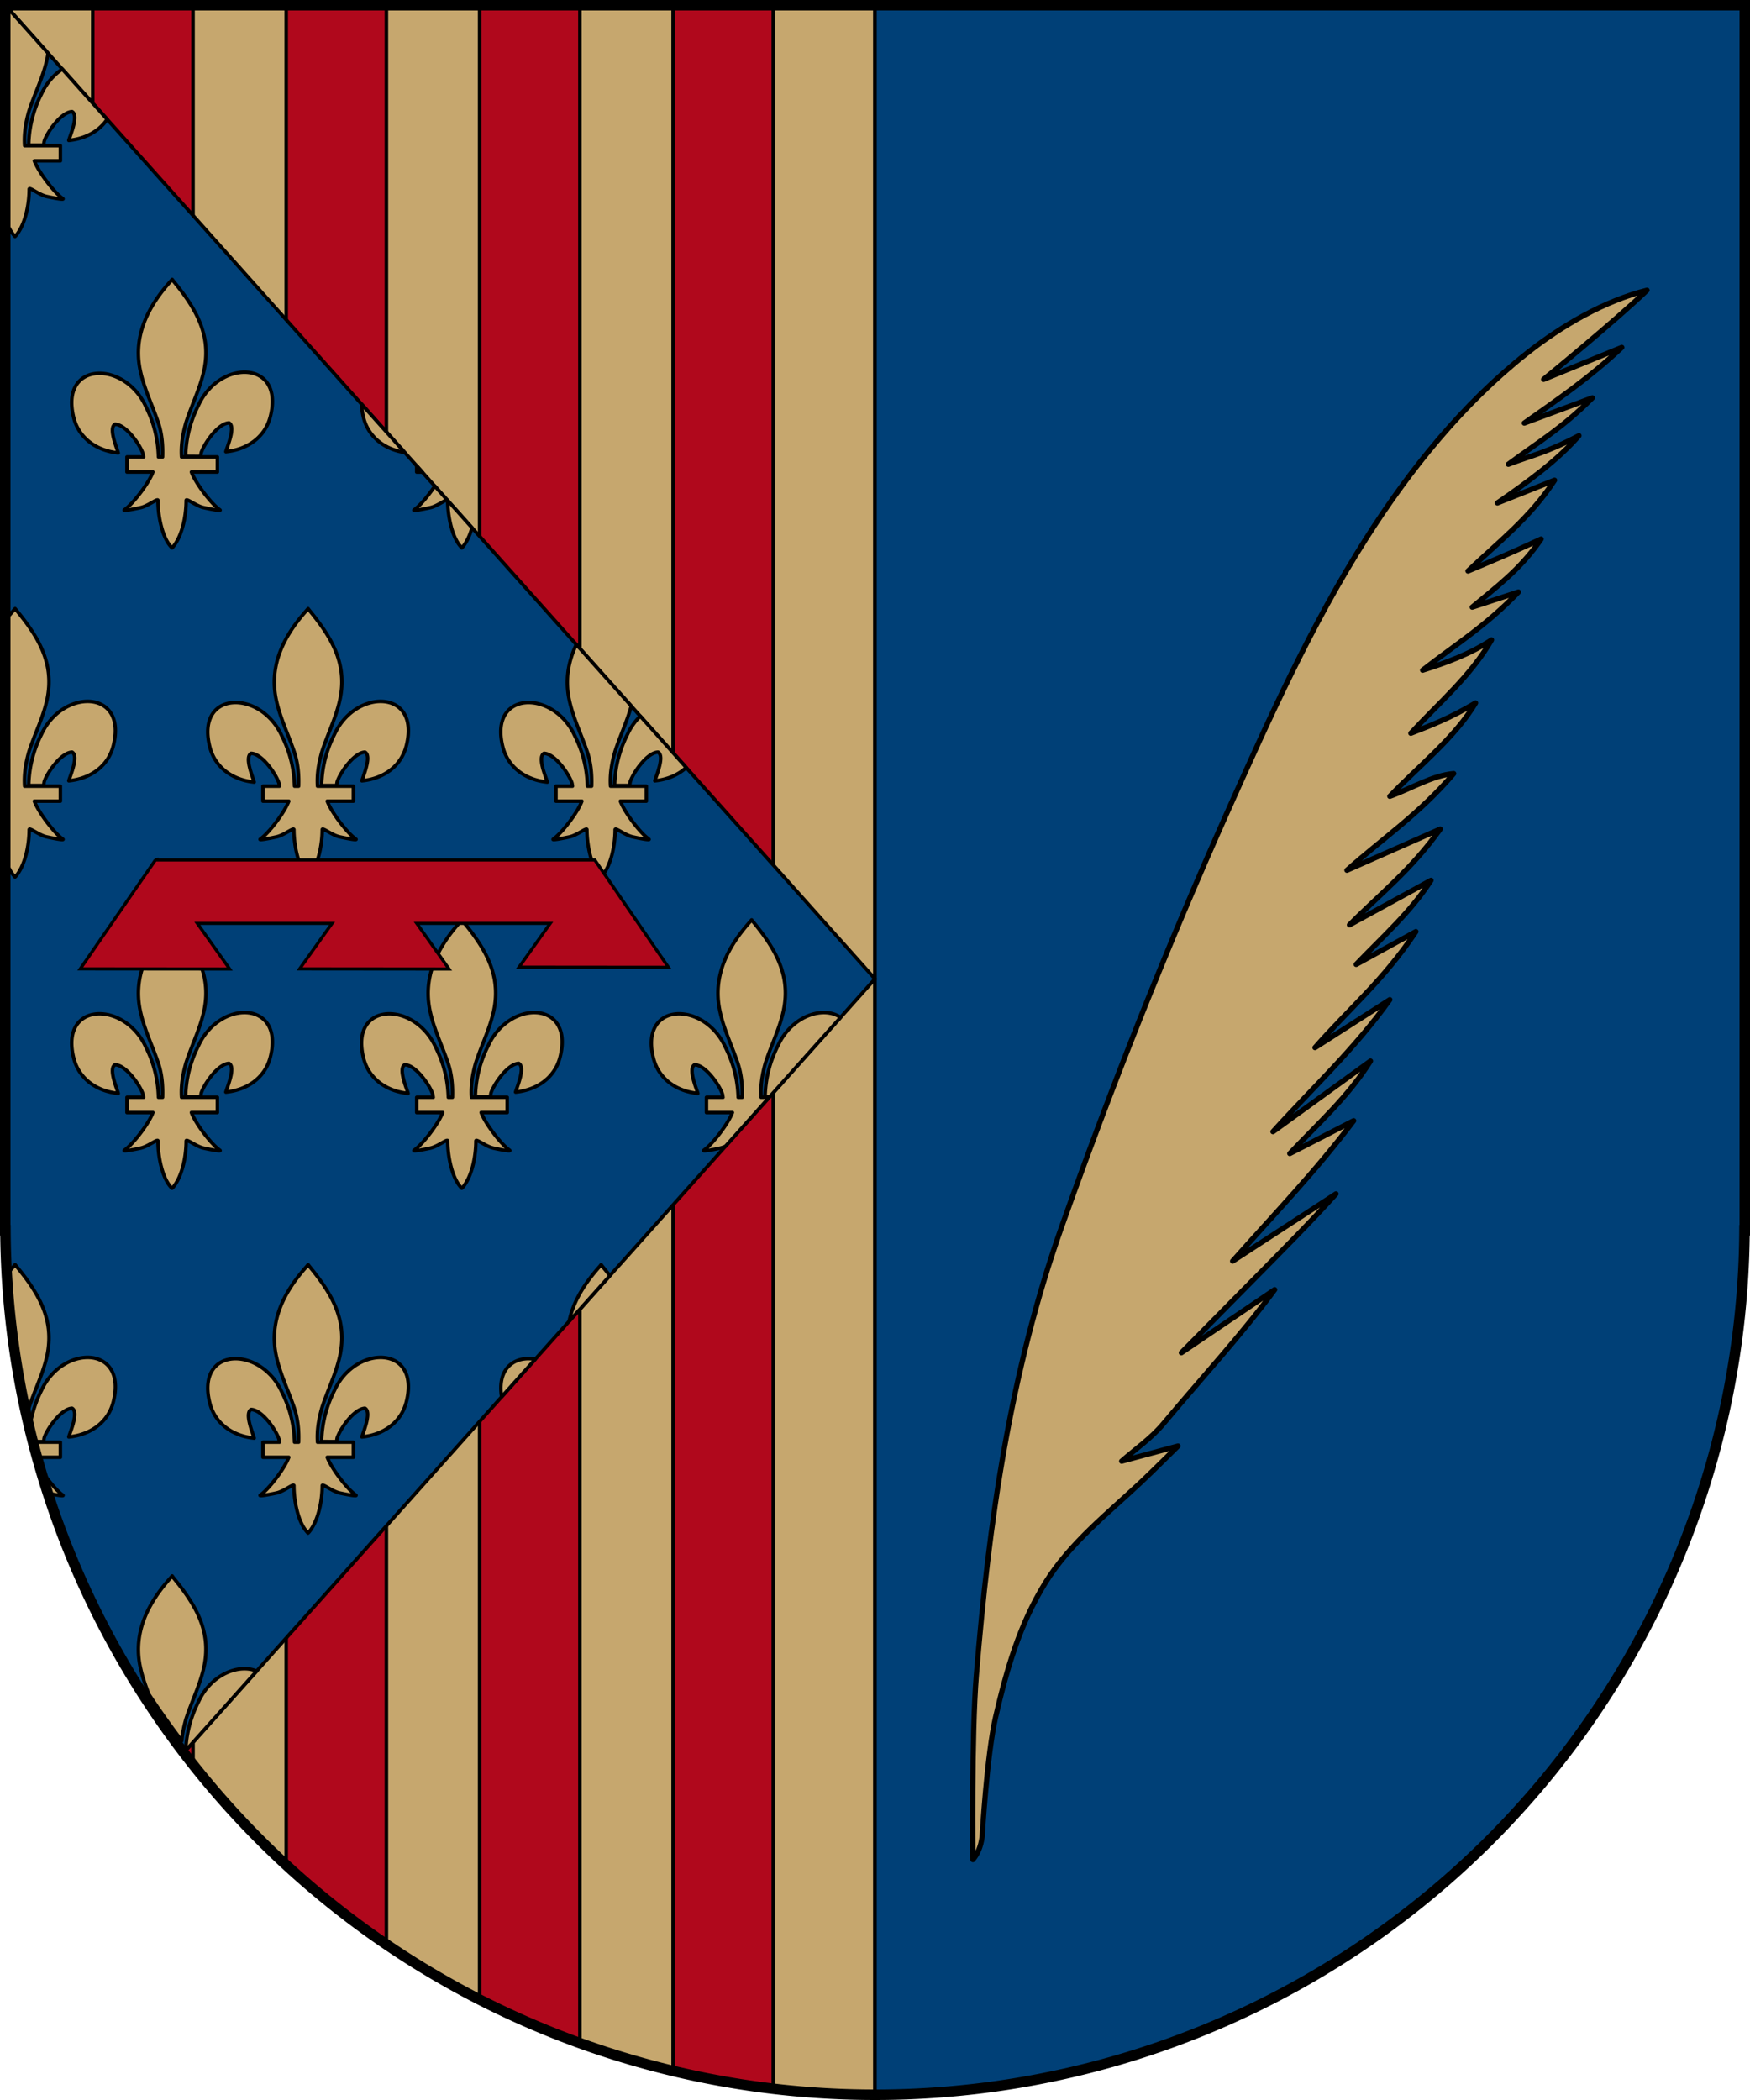
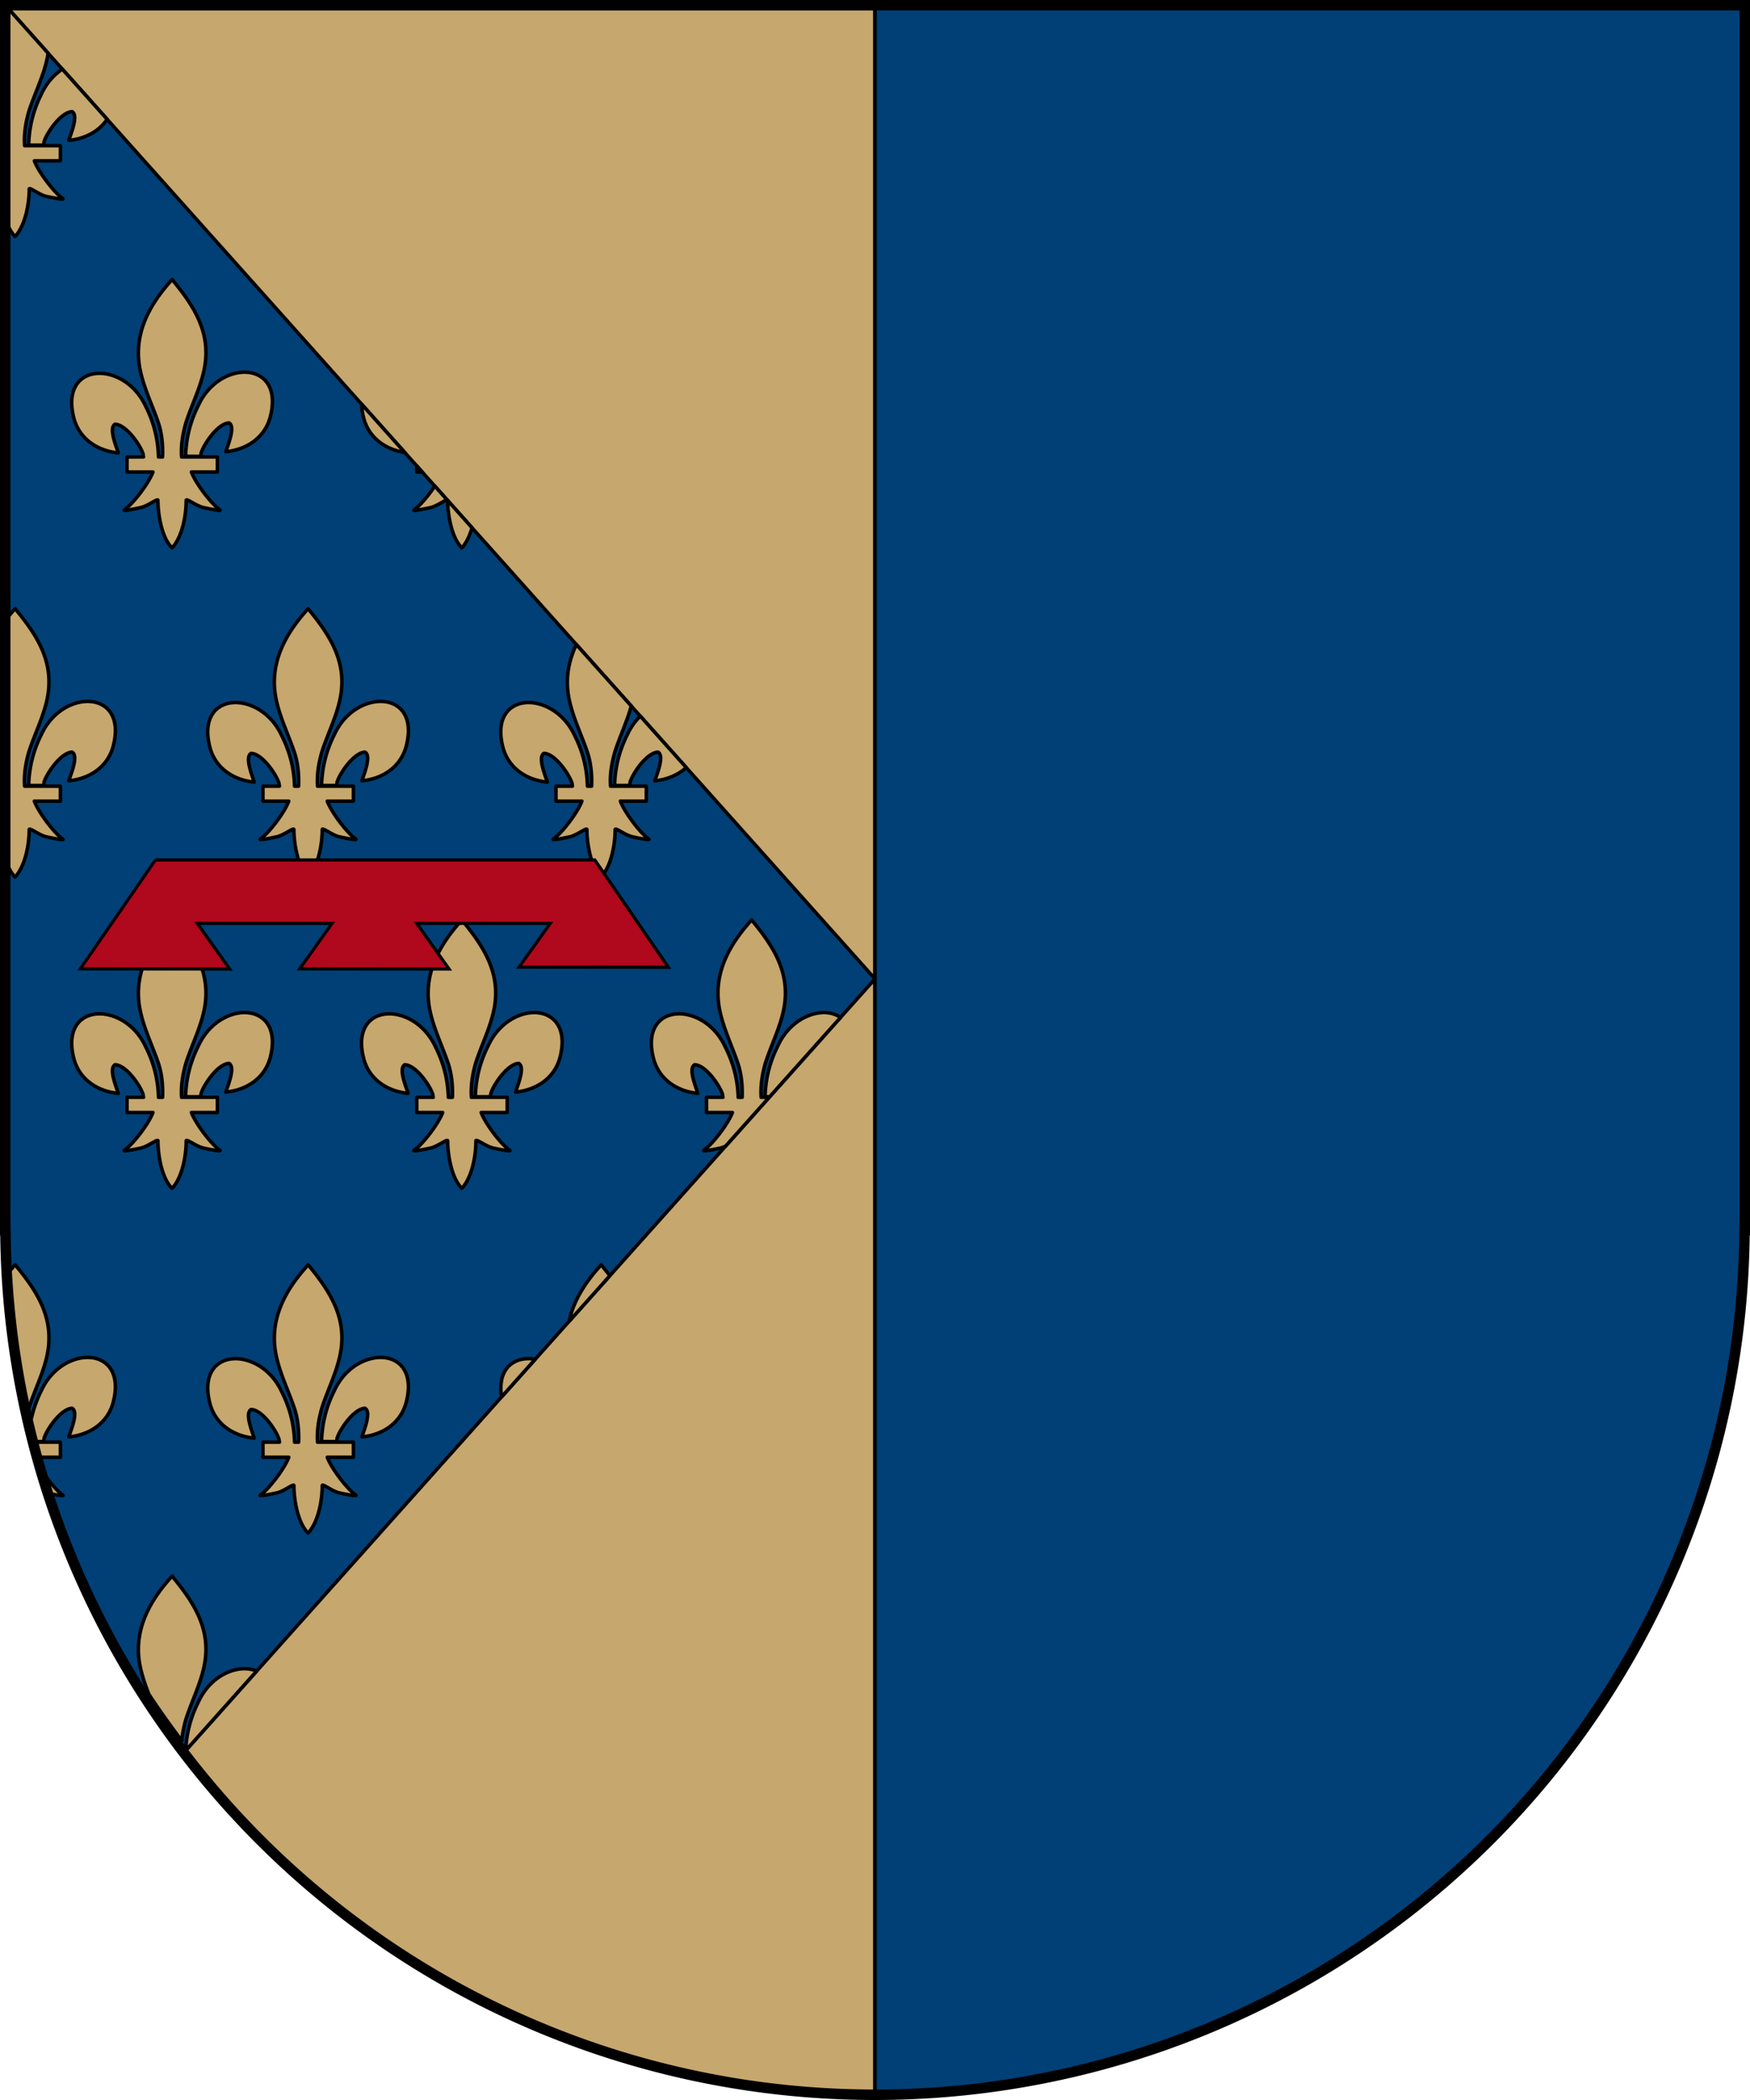
<svg xmlns="http://www.w3.org/2000/svg" width="500" height="600" version="1.0">
  <g transform="translate(-79.866 -364.36)">
-     <path d="m81.366 365.86v350h0.053a248.5 248.5 0 0 0 248.45 247 248.5 248.5 0 0 0 248.43-247h0.074v-350h-497z" style="color-rendering:auto;color:#000000;fill:#e7e7e7;image-rendering:auto;isolation:auto;mix-blend-mode:normal;shape-rendering:auto;solid-color:#000000;stroke:#000" />
    <path transform="translate(-25.134 54.36)" d="m106.5 311.5v350h0.053a248.5 248.5 0 0 0 248.45 247v-597z" style="color-rendering:auto;color:#000000;fill:#c6a76e;image-rendering:auto;isolation:auto;mix-blend-mode:normal;shape-rendering:auto;solid-color:#000000;stroke:#000" />
    <path transform="translate(-25.134 54.36)" d="m355 311.5v597a248.5 248.5 0 0 0 248.43-247h0.074v-350z" style="color-rendering:auto;color:#000000;fill:#004077;image-rendering:auto;isolation:auto;mix-blend-mode:normal;shape-rendering:auto;solid-color:#000000;stroke:#000" />
  </g>
  <g transform="translate(-23.438 -441)">
-     <path transform="translate(-81.563 131)" d="m131.5 311.5v456.33a248.5 248.5 0 0 0 28.656 45.869v-502.2zm55.281 0v531.09a248.5 248.5 0 0 0 28.625 22.633v-553.72zm55.25 0v569.71a248.5 248.5 0 0 0 28.656 12.33v-582.04zm55.281 0v589.93a248.5 248.5 0 0 0 28.625 5.045v-594.98z" style="color-rendering:auto;color:#000000;fill:#b0081c;image-rendering:auto;isolation:auto;mix-blend-mode:normal;shape-rendering:auto;solid-color:#000000;stroke:#000" />
    <path transform="translate(-81.563 131)" d="m106.5 311.5v350h0.053a248.5 248.5 0 0 0 51.164 149.03l197.28-220.85z" style="fill-rule:evenodd;fill:#004077;stroke-linecap:round;stroke-linejoin:round;stroke-width:1px;stroke:#000" />
    <path transform="translate(-81.563 131)" d="m106.91 312.68v60.812c0.556 1.494 1.265 2.849 2.156 3.812l0.219 0.281 0.281-0.281c2.729-3.29 3.768-9.068 3.781-13.219-0.066-0.841 2.743 1.541 4.906 2.031 1.65 0.374 5.325 1.07 4.688 0.625-2.406-1.68-6.874-7.455-8.125-10.781h7.438v-4.344h-10.219c-0.23-3.355 0.301-6.607 1.219-9.812 1.664-5.168 4.232-10.07 5.281-15.406 0.081-0.412 0.135-0.815 0.191-1.219l-11.168-12.5zm15.896 17.068c-2.374 1.584-4.518 3.954-5.959 7.088-2.32 4.583-3.541 9.421-3.656 14.625h4.25c0.15-0.375 0.084-0.807 0.219-1.188 0.931-2.654 4.821-8.253 7.938-8.375 1.949 1.084-0.499 6.651-0.938 8.219 4.558-0.45 8.588-2.517 10.955-6.031zm31.385 60.088-0.375 0.438c-6.398 7.126-10.696 15.398-8.844 25.062 1.022 5.332 3.503 10.27 5.25 15.406 1.075 3.171 1.333 6.48 1.219 9.812h-1.156c-0.138-5.142-1.361-9.933-3.656-14.469-6.073-13.202-24.651-12.896-20.562 3.25 1.507 5.95 6.638 9.463 12.719 10.062-0.439-1.568-2.855-7.103-0.906-8.188 3.116 0.122 7.007 5.659 7.938 8.312 0.113 0.32 0.104 0.701 0.188 1.031h-4.719v4.312h7.406c-1.238 3.322-5.744 9.128-8.156 10.812-0.637 0.445 3.038-0.283 4.688-0.656 2.164-0.49 4.972-2.841 4.906-2-6e-3 3.85 1.019 10.267 3.75 13.219l0.281 0.312 0.281-0.312c2.729-3.29 3.736-9.068 3.75-13.219-0.066-0.841 2.774 1.51 4.938 2 1.65 0.374 5.325 1.101 4.688 0.656-2.412-1.684-6.886-7.49-8.125-10.812h7.406v-4.312h-10.219c-0.23-3.355 0.332-6.607 1.25-9.812 1.664-5.168 4.201-10.07 5.25-15.406 1.961-9.976-2.672-17.531-8.844-25.031zm20.656 26.5c-4.713 0.01-10.278 3.218-13.125 9.406-2.32 4.583-3.572 9.421-3.688 14.625l4.25 0.031c0.15-0.375 0.116-0.806 0.25-1.188 0.931-2.654 4.79-8.253 7.906-8.375 1.949 1.084-0.467 6.651-0.906 8.219 6.081-0.6 11.212-4.113 12.719-10.062 2.172-8.578-2.065-12.667-7.406-12.656zm33.482 9.15c0.03 1.167 0.192 2.439 0.549 3.85 1.427 5.636 6.109 9.082 11.768 9.939zm15.736 17.617v1.764h1.576zm5.162 5.777c-1.867 2.798-4.326 5.692-5.912 6.799-0.637 0.445 3.038-0.283 4.688-0.656 1.869-0.423 4.211-2.227 4.773-2.17zm3.678 4.117c1.1e-4 0.01 5e-3 0.014 4e-3 0.025-6e-3 3.85 1.051 10.267 3.781 13.219l0.25 0.312 0.281-0.312c1.203-1.45 2.045-3.393 2.639-5.459zm-123.59 30.9-0.375 0.438c-0.71 0.79-1.379 1.588-2.031 2.406v69.75c0.556 1.494 1.265 2.849 2.156 3.812l0.219 0.281 0.281-0.281c2.729-3.29 3.768-9.068 3.781-13.219-0.066-0.841 2.743 1.51 4.906 2 1.65 0.374 5.325 1.101 4.688 0.656-2.412-1.684-6.886-7.521-8.125-10.844h7.438v-4.281h-10.219c-0.23-3.355 0.301-6.607 1.219-9.812 1.664-5.168 4.232-10.07 5.281-15.406 1.961-9.976-2.641-17.5-8.812-25zm83.719 0-0.375 0.438c-6.398 7.126-10.696 15.398-8.844 25.062 1.022 5.332 3.503 10.27 5.25 15.406 1.075 3.171 1.364 6.48 1.25 9.812h-1.156c-0.138-5.142-1.392-9.933-3.688-14.469-6.073-13.202-24.62-12.896-20.531 3.25 1.507 5.95 6.607 9.463 12.688 10.062-0.439-1.568-2.824-7.135-0.875-8.219 3.116 0.122 6.976 5.721 7.906 8.375 0.113 0.32 0.104 0.67 0.188 1h-4.719v4.281h7.375c-1.238 3.322-5.712 9.16-8.125 10.844-0.637 0.445 3.038-0.283 4.688-0.656 2.164-0.49 4.972-2.841 4.906-2-6e-3 3.85 1.051 10.267 3.781 13.219l0.25 0.281 0.281-0.281c2.729-3.29 3.768-9.068 3.781-13.219-0.066-0.841 2.743 1.51 4.906 2 1.65 0.374 5.325 1.101 4.688 0.656-2.413-1.684-6.919-7.522-8.156-10.844h7.469v-4.281h-10.25c-0.23-3.354 0.332-6.607 1.25-9.812 1.664-5.168 4.201-10.07 5.25-15.406 1.961-9.976-2.641-17.5-8.812-25zm76.633 10.252c-2.209 4.66-3.192 9.718-2.133 15.248 1.022 5.332 3.503 10.27 5.25 15.406 1.075 3.171 1.364 6.48 1.25 9.812h-1.188c-0.138-5.142-1.361-9.933-3.656-14.469-6.073-13.202-24.62-12.896-20.531 3.25 1.507 5.95 6.638 9.463 12.719 10.062-0.439-1.568-2.886-7.135-0.938-8.219 3.116 0.122 7.007 5.721 7.938 8.375 0.113 0.32 0.104 0.67 0.188 1h-4.719v4.281h7.406c-1.238 3.322-5.744 9.16-8.156 10.844-0.637 0.445 3.069-0.283 4.719-0.656 2.164-0.49 4.941-2.841 4.875-2-6e-3 3.85 1.051 10.267 3.781 13.219l0.281 0.281 0.25-0.281c2.729-3.29 3.736-9.068 3.75-13.219-0.066-0.841 2.774 1.51 4.938 2 1.65 0.374 5.325 1.101 4.688 0.656-2.412-1.684-6.886-7.521-8.125-10.844h7.406v-4.281h-10.219c-0.23-3.354 0.332-6.607 1.25-9.812 1.419-4.406 3.447-8.63 4.672-13.084zm-139.66 16.248c-4.713 0.01-10.31 3.218-13.156 9.406-2.32 4.583-3.541 9.421-3.656 14.625h4.25c0.15-0.375 0.084-0.806 0.219-1.188 0.931-2.654 4.821-8.222 7.938-8.344 1.949 1.084-0.499 6.62-0.938 8.188 6.081-0.6 11.212-4.082 12.719-10.031 2.172-8.578-2.034-12.667-7.375-12.656zm83.719 0c-4.713 0.01-10.31 3.218-13.156 9.406-2.32 4.583-3.572 9.421-3.688 14.625h4.25c0.15-0.375 0.116-0.806 0.25-1.188 0.931-2.654 4.79-8.222 7.906-8.344 1.949 1.084-0.436 6.62-0.875 8.188 6.081-0.6 11.181-4.082 12.688-10.031 2.172-8.578-2.034-12.667-7.375-12.656zm74.217 4.207c-1.431 1.398-2.701 3.126-3.654 5.199-2.32 4.583-3.572 9.421-3.688 14.625h4.25c0.15-0.375 0.116-0.806 0.25-1.188 0.931-2.654 4.79-8.222 7.906-8.344 1.949 1.084-0.467 6.62-0.906 8.188 3.472-0.342 6.613-1.639 8.967-3.787zm-133.75 58.23-0.375 0.438c-6.398 7.126-10.696 15.367-8.844 25.031 1.022 5.332 3.503 10.27 5.25 15.406 1.072 3.163 1.331 6.489 1.219 9.812h-1.156c-0.141-5.132-1.365-9.91-3.656-14.438-6.073-13.202-24.651-12.896-20.562 3.25 1.507 5.95 6.638 9.463 12.719 10.062-0.439-1.568-2.855-7.103-0.906-8.188 3.116 0.122 7.007 5.659 7.938 8.312 0.11 0.312 0.111 0.677 0.188 1h-4.719v4.344h7.406c-1.25 3.326-5.749 9.101-8.156 10.781-0.637 0.445 3.038-0.251 4.688-0.625 2.164-0.49 4.972-2.841 4.906-2-6e-3 3.85 1.019 10.267 3.75 13.219l0.281 0.25 0.281-0.25c2.729-3.29 3.736-9.068 3.75-13.219-0.066-0.841 2.774 1.51 4.938 2 1.65 0.374 5.325 1.07 4.688 0.625-2.406-1.68-6.874-7.455-8.125-10.781h7.406v-4.344h-10.219c-0.226-3.346 0.334-6.614 1.25-9.812 1.664-5.168 4.201-10.07 5.25-15.406 1.961-9.976-2.672-17.5-8.844-25zm82.781 0-0.375 0.438c-6.398 7.126-10.696 15.367-8.844 25.031 1.022 5.332 3.503 10.27 5.25 15.406 1.072 3.163 1.362 6.489 1.25 9.812h-1.156c-0.141-5.132-1.396-9.91-3.688-14.438-6.073-13.202-24.62-12.896-20.531 3.25 1.507 5.95 6.638 9.463 12.719 10.062-0.439-1.568-2.886-7.103-0.938-8.188 3.116 0.122 7.007 5.659 7.938 8.312 0.11 0.312 0.111 0.677 0.188 1h-4.719v4.344h7.406c-1.25 3.326-5.749 9.101-8.156 10.781-0.637 0.445 3.038-0.251 4.688-0.625 2.164-0.49 4.972-2.841 4.906-2-6e-3 3.85 1.051 10.267 3.781 13.219l0.25 0.25 0.281-0.25c2.729-3.29 3.736-9.068 3.75-13.219-0.066-0.841 2.774 1.51 4.938 2 1.65 0.374 5.325 1.07 4.688 0.625-2.406-1.68-6.874-7.455-8.125-10.781h7.438v-4.344h-10.219c-0.226-3.346 0.303-6.614 1.219-9.812 1.664-5.168 4.201-10.07 5.25-15.406 1.961-9.976-2.672-17.5-8.844-25zm82.781 0-0.375 0.438c-6.398 7.126-10.664 15.367-8.812 25.031 1.022 5.332 3.472 10.27 5.219 15.406 1.072 3.163 1.362 6.489 1.25 9.812h-1.125c-0.141-5.132-1.427-9.91-3.719-14.438-6.073-13.202-24.589-12.896-20.5 3.25 1.507 5.95 6.607 9.463 12.688 10.062-0.439-1.568-2.855-7.103-0.906-8.188 3.116 0.122 6.976 5.659 7.906 8.312 0.11 0.312 0.111 0.677 0.188 1h-4.719v4.344h7.406c-1.25 3.326-5.749 9.101-8.156 10.781-0.637 0.445 3.069-0.251 4.719-0.625 0.477-0.108 0.982-0.306 1.482-0.539l12.473-13.961h-2.299c-0.226-3.346 0.303-6.614 1.219-9.812 1.664-5.168 4.201-10.07 5.25-15.406 1.961-9.976-2.641-17.5-8.812-25zm-144.91 26.469c-4.713 0.01-10.278 3.249-13.125 9.438-2.32 4.583-3.572 9.421-3.688 14.625h4.25c0.15-0.375 0.116-0.807 0.25-1.188 0.931-2.654 4.79-8.222 7.906-8.344 1.949 1.084-0.467 6.62-0.906 8.188 6.081-0.6 11.212-4.082 12.719-10.031 2.172-8.578-2.065-12.699-7.406-12.688zm82.781 0c-4.713 0.01-10.278 3.249-13.125 9.438-2.32 4.583-3.572 9.421-3.688 14.625h4.25c0.15-0.375 0.116-0.807 0.25-1.188 0.931-2.654 4.79-8.222 7.906-8.344 1.949 1.084-0.467 6.62-0.906 8.188 6.081-0.6 11.212-4.082 12.719-10.031 2.172-8.578-2.065-12.699-7.406-12.688zm82.781 0c-4.713 0.01-10.278 3.249-13.125 9.438-2.32 4.583-3.572 9.421-3.688 14.625h1.312l20.254-22.674c-1.334-0.917-2.983-1.392-4.754-1.389zm-231.09 72.031-0.375 0.469c-0.582 0.648-1.129 1.305-1.67 1.971a248.5 248.5 0 0 0 0.691 11.879c0.046 0.437 0.096 0.874 0.145 1.311a248.5 248.5 0 0 0 3.422 21.473c0.394 1.892 0.804 3.781 1.244 5.662a248.5 248.5 0 0 0 0.014 0.045c0.149-0.637 0.285-1.269 0.467-1.902 1.664-5.168 4.232-10.07 5.281-15.406 1.961-9.976-2.641-17.5-8.812-25zm83.719 0-0.375 0.469c-6.398 7.126-10.696 15.367-8.844 25.031 1.022 5.332 3.503 10.27 5.25 15.406 1.075 3.171 1.364 6.48 1.25 9.812h-1.156c-0.138-5.141-1.392-9.903-3.688-14.438-6.073-13.202-24.62-12.896-20.531 3.25 1.507 5.95 6.607 9.431 12.688 10.031-0.439-1.568-2.824-7.103-0.875-8.188 3.116 0.122 6.976 5.69 7.906 8.344 0.111 0.315 0.109 0.675 0.188 1h-4.719v4.312h7.375c-1.25 3.326-5.718 9.132-8.125 10.812-0.637 0.445 3.038-0.251 4.688-0.625 2.164-0.49 4.972-2.872 4.906-2.031-6e-3 3.85 1.051 10.267 3.781 13.219l0.25 0.281 0.281-0.281c2.729-3.29 3.768-9.068 3.781-13.219-0.066-0.841 2.743 1.541 4.906 2.031 1.65 0.374 5.325 1.07 4.688 0.625-2.407-1.68-6.907-7.487-8.156-10.812h7.469v-4.312h-10.25c-0.23-3.354 0.332-6.607 1.25-9.812 1.664-5.168 4.201-10.07 5.25-15.406 1.961-9.976-2.641-17.5-8.812-25zm83.719 0-0.375 0.469c-4.237 4.72-7.556 9.929-8.773 15.713l11.643-13.033c-0.677-0.887-1.393-1.766-2.119-2.648zm-146.75 26.5c-4.713 0.01-10.31 3.218-13.156 9.406-1.612 3.186-2.692 6.518-3.246 9.988a248.5 248.5 0 0 0 1.223 4.639l2.617 0.029c0.15-0.375 0.084-0.807 0.219-1.188 0.931-2.654 4.821-8.222 7.938-8.344 1.949 1.084-0.499 6.62-0.938 8.188 6.081-0.6 11.212-4.082 12.719-10.031 2.172-8.578-2.034-12.699-7.375-12.688zm83.719 0c-4.713 0.01-10.31 3.218-13.156 9.406-2.32 4.583-3.572 9.421-3.688 14.625l4.25 0.031c0.15-0.375 0.116-0.807 0.25-1.188 0.931-2.654 4.79-8.222 7.906-8.344 1.949 1.084-0.436 6.62-0.875 8.188 6.081-0.6 11.181-4.082 12.688-10.031 2.172-8.578-2.034-12.699-7.375-12.688zm42.312 0.344c-4.954-0.011-8.907 3.551-7.713 10.924l9.582-10.727c-0.631-0.113-1.262-0.196-1.869-0.197zm-141.16 23.875a248.5 248.5 0 0 0 1.139 4.312h6.24v-4.312zm2.473 8.781c0.62 1.983 1.267 3.972 1.938 5.938 1.791 0.365 4.186 0.776 3.656 0.406-1.497-1.045-3.77-3.698-5.594-6.344zm36.844 29.438-0.375 0.438c-6.398 7.126-10.696 15.398-8.844 25.062 0.547 2.853 1.519 5.594 2.562 8.312 2.998 4.534 6.127 8.945 9.406 13.281 0.176-2.093 0.602-4.144 1.188-6.188 1.664-5.168 4.201-10.07 5.25-15.406 1.961-9.976-2.672-17.5-8.844-25zm20.656 26.5c-4.713 0.01-10.278 3.218-13.125 9.406-2.044 4.038-3.257 8.272-3.594 12.781 0.152 0.198 0.304 0.399 0.455 0.6l19.748-22.105c-1.059-0.45-2.236-0.684-3.484-0.682z" style="fill-rule:evenodd;fill:#c6a76e;stroke-linecap:round;stroke-linejoin:round;stroke-width:1px;stroke:#000" />
  </g>
  <g transform="translate(-23.438 -441)">
    <path d="m67.855 686.7-21.486 31.12 42.693 0.038-9.242-13.037h38.49l-9.263 12.999 42.693 0.038-9.221-13.037h38.126l-8.92 12.517 42.693 0.038-21.036-30.677h-125.53z" style="fill:#b0081c;stroke-width:.899;stroke:#000" />
-     <path d="m301.41 972.31s-0.422-35.49 0.99-52.724c3.575-43.642 9.599-86.49 24.467-128.36 14.133-39.798 29.841-79.279 47.111-117.93 12.013-26.886 24.08-53.722 39.828-78.521 12.503-19.689 27.582-38.363 45.871-52.836 10.137-8.022 22.15-14.946 34.343-18.012-8.994 8.711-29.54 25.457-29.54 25.457l22.335-9.126c-9.286 8.743-18.573 15.055-27.859 21.615l19.453-7.205c-8.705 8.774-16.132 13.074-24.016 18.973 6.412-2.454 10.926-3.281 20.174-8.165-6.193 7.109-14.606 13.223-23.296 19.213l16.331-6.484c-6.897 10.668-16.162 17.785-24.737 25.938 6.121-2.555 12.197-5.085 20.894-9.126-5.932 8.699-12.897 13.78-19.693 19.453l13.209-4.323c-9.126 9.583-18.252 15.193-27.379 22.335 6.917-2.177 13.673-4.675 19.693-8.646-5.93 10.29-15.076 18.008-23.056 26.658 5.614-2.195 11.121-4.255 18.492-8.646-5.965 9.986-16.116 17.88-24.497 26.658 6.084-2.184 12.168-5.965 18.252-6.484-9.782 11.516-20.316 18.518-30.501 27.619l26.658-11.768c-8.287 11.641-17.246 18.576-25.938 27.379l23.296-12.729c-5.759 9.03-13.95 16.235-21.374 24.016l17.052-9.366c-9.203 13.874-19.205 22.149-28.82 33.142l21.374-13.689c-10.02 14.045-22.157 25.268-33.383 37.706l27.859-20.174c-6.328 10.163-15.056 17.926-23.056 26.418l18.252-9.366c-10.829 14.417-22.932 26.924-34.584 40.107l29.54-19.213c-7.484 8.287-15.313 16.127-23.196 24.116l-20.994 21.275 26.658-18.012c-9.481 12.924-21.066 25.441-31.702 38.186-3.629 4.349-7.977 7.261-12.008 10.807l16.091-4.323s-6.981 6.951-10.567 10.327c-9.303 8.76-20.363 17.416-27.379 28.82-7.34 11.931-10.966 24.555-14.14 38.198-2.516 10.815-3.872 34.331-3.872 34.331-0.391 2.896-1.347 4.945-2.642 6.484z" style="fill:#c6a76e;stroke-linecap:round;stroke-linejoin:round;stroke-width:1.5;stroke:#000" />
  </g>
  <g transform="translate(-23.438 -441)">
    <path transform="translate(-56.429 76.64)" d="m81.366 365.86v350h0.053a248.5 248.5 0 0 0 248.45 247 248.5 248.5 0 0 0 248.43-247h0.074v-350h-497z" style="color-rendering:auto;color:#000000;fill:none;image-rendering:auto;isolation:auto;mix-blend-mode:normal;shape-rendering:auto;solid-color:#000000;stroke-width:3;stroke:#000" />
  </g>
</svg>